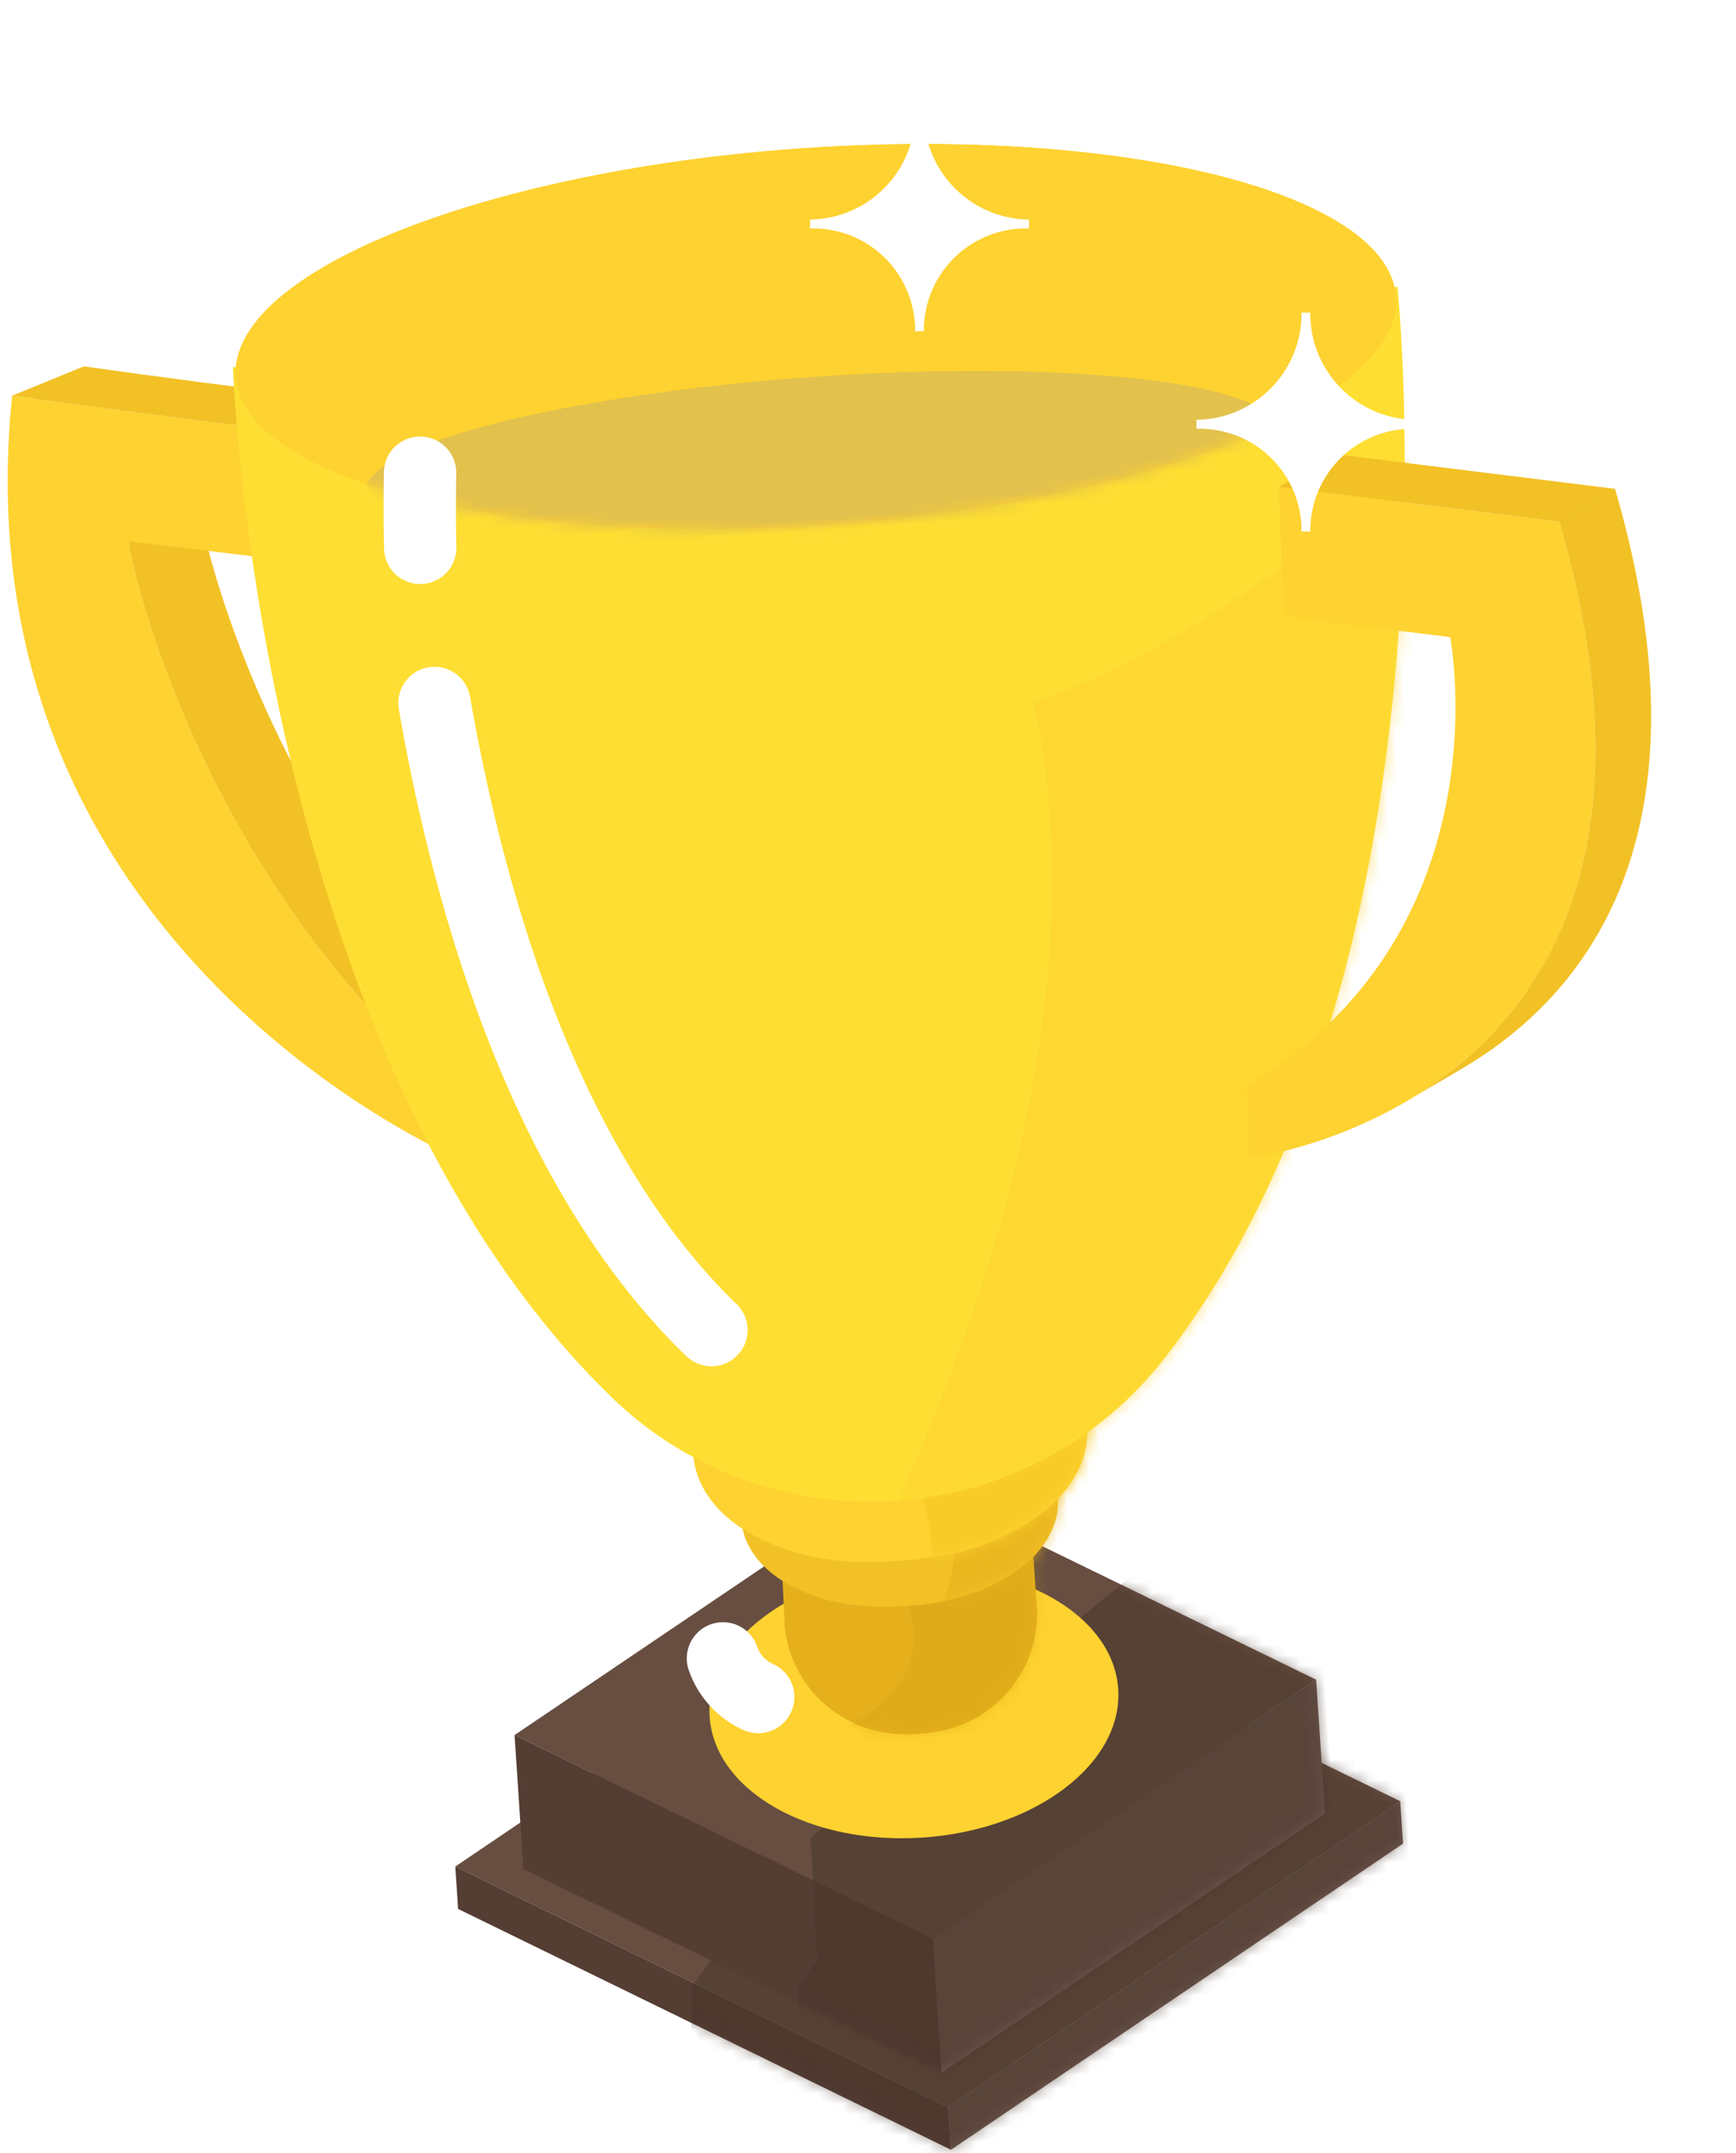
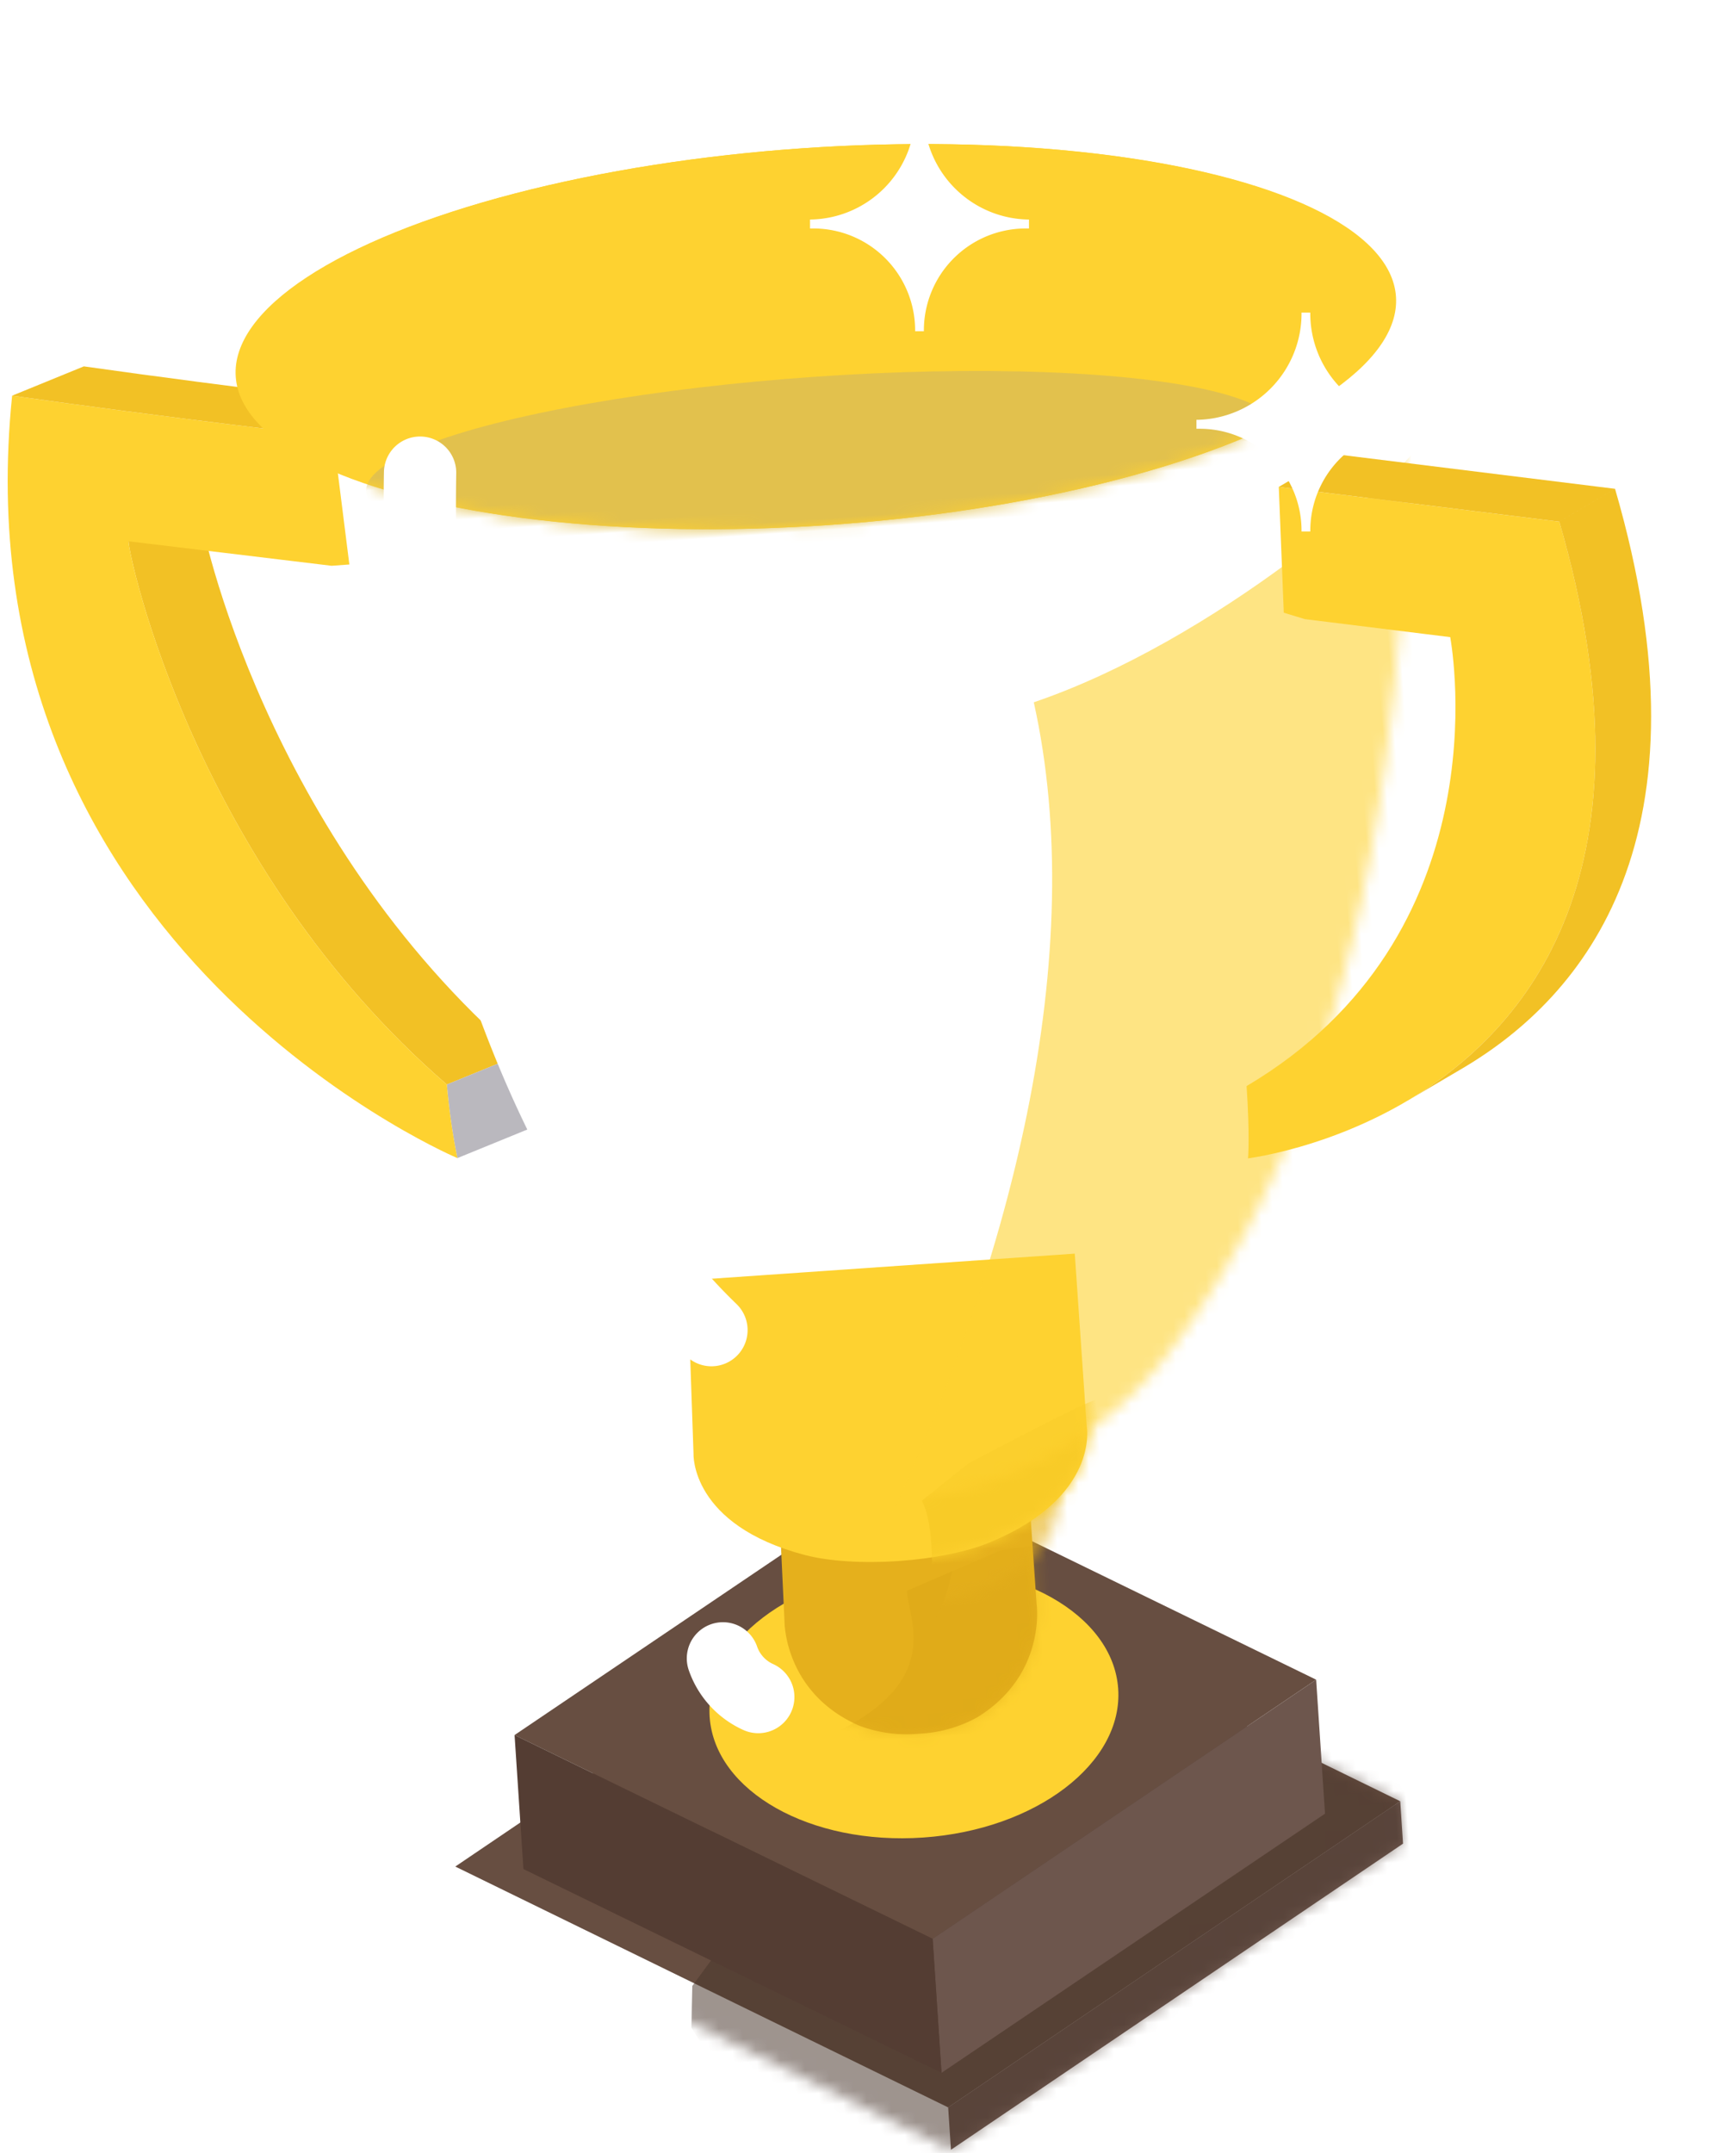
<svg xmlns="http://www.w3.org/2000/svg" xmlns:xlink="http://www.w3.org/1999/xlink" width="146" height="181" viewBox="0 0 146 181">
  <defs>
    <filter id="a" width="123%" height="119.1%" x="-11.5%" y="-9.6%" filterUnits="objectBoundingBox">
      <feOffset dx="-7" dy="9" in="SourceAlpha" result="shadowOffsetOuter1" />
      <feColorMatrix in="shadowOffsetOuter1" result="shadowMatrixOuter1" values="0 0 0 0 0.398 0 0 0 0 0.359 0 0 0 0 0.33 0 0 0 0.205 0" />
      <feMerge>
        <feMergeNode in="shadowMatrixOuter1" />
        <feMergeNode in="SourceGraphic" />
      </feMerge>
    </filter>
    <path id="b" d="M.33 26.968l.01-3.57L40.3 46.45l39.703-23.053-.01 3.57L40.29 50.02.33 26.968zm.01-3.57L40.04.345l39.961 23.052L40.3 46.45.34 23.398z" />
-     <path id="d" d="M.17 31.05l.033-11.29L34.1 39.272l33.679-19.51-.033 11.29L34.07 50.56.171 31.049zm.033-11.29L33.88.25 67.78 19.761l-33.679 19.51L.203 19.762z" />
    <path id="f" d="M.015 14.946s-.443 5.958 5.633 9.14a11.206 11.206 0 0 0 4.993 1.039 11.208 11.208 0 0 0 4.994-1.039c6.075-3.183 5.632-9.14 5.632-9.14V.367H.336l-.321 14.58z" />
    <path id="h" d="M.134 11.986s-.556 4.81 7.06 7.382a20.82 20.82 0 0 0 6.262.84c2.117.04 4.229-.243 6.26-.84 7.617-2.571 7.062-7.382 7.062-7.382V.21H.536L.134 11.986z" />
    <path id="j" d="M.4 14.832s-.69 5.958 8.785 9.141c1.987.666 4.83 1.04 7.79 1.04 2.958 0 5.802-.372 7.789-1.04 9.475-3.183 8.784-9.14 8.784-9.14V.253H.902L.401 14.832z" />
    <path id="l" d="M26.17 104.204C-1.892 73.272.153 15.402.153 15.402h.245C1.703 7.014 23.071.344 49.24.344S96.776 7.014 98.081 15.4h.246s2.045 57.873-26.017 88.802a31.415 31.415 0 0 1-46.14 0z" />
    <ellipse id="n" cx="48.848" cy="16.214" rx="48.802" ry="15.871" />
  </defs>
  <g fill="none" fill-rule="evenodd" filter="url(#a)" transform="translate(5.4 -2.036)">
    <g fill-rule="nonzero">
      <path fill="#674E41" d="M119.361 144.45l-38.02 25.734-41.451-20.245 38.02-25.733z" />
      <path fill="#6D564D" d="M119.361 144.45l.236 3.563-38.02 25.733-.236-3.562z" />
-       <path fill="#543D33" d="M81.343 170.184l.236 3.562-41.452-20.244-.236-3.562z" />
    </g>
    <g transform="rotate(-3.95 1854.895 -486.781)">
      <mask id="c" fill="#fff">
        <use xlink:href="#b" />
      </mask>
      <g fill="#47342A" fill-rule="nonzero" mask="url(#c)" opacity=".529">
        <path d="M55.403-1.56L21.44 22.405l-.158 10.316-1.746 2.063-.318 3.492 3.491 6.666 17.777 7.141 8.57-.793 36.34-20.156-2.699-10.157-2.539-4.286-5.237-9.363-19.361-9.84" />
      </g>
    </g>
    <g fill-rule="nonzero">
      <path fill="#674E41" d="M112.29 134.23l-32.254 21.784-35.162-17.129L77.128 117.1z" />
      <path fill="#6D564D" d="M112.29 134.23l.746 11.264-32.254 21.784-.746-11.264z" />
      <path fill="#543D33" d="M80.038 156.014l.745 11.264-35.162-17.129-.745-11.264z" />
    </g>
    <g transform="rotate(-3.95 1749.77 -568.415)">
      <mask id="e" fill="#fff">
        <use xlink:href="#d" />
      </mask>
      <g fill="#47342A" fill-rule="nonzero" mask="url(#e)" opacity=".529">
        <path d="M58.416 6.123L24.453 30.088l-.159 10.316-1.746 2.063-.317 3.491 3.491 6.666 17.776 7.141 8.57-.793L88.41 38.817 85.713 28.66l-2.539-4.285-5.237-9.364-19.362-9.841" />
      </g>
    </g>
    <ellipse cx="17.375" cy="11.562" fill="#FED230" fill-rule="nonzero" rx="17.22" ry="11.348" transform="rotate(-3.95 1854.797 -811.859)" />
    <path fill="#E5B01C" fill-rule="nonzero" d="M67.578 129.35s-.032 5.975 6.249 8.73c1.609.617 3.338.854 5.053.693a11.208 11.208 0 0 0 4.91-1.38c5.841-3.595 4.99-9.507 4.99-9.507l-1.005-14.544-20.881 1.442.684 14.567z" />
    <g transform="rotate(-3.95 1692.606 -907.48)">
      <mask id="g" fill="#fff">
        <use xlink:href="#f" />
      </mask>
      <g fill="#D7A312" fill-rule="nonzero" mask="url(#g)" opacity=".369">
        <path d="M10.482 13.064c-.179 2.093 2.648 7.454-6.348 11.268 3.05 3.63 14.125 1.746 14.125 1.746s6.845-5.414 6.983-6.348c.138-.934 1.899-5.425 1.587-6.666-.312-1.241.525-2.669-.952-3.015-1.478-.345-7.301.159-7.301.159" />
      </g>
    </g>
-     <path fill="#F2C125" fill-rule="nonzero" d="M63.963 120.745s-.223 4.839 7.553 6.88a20.82 20.82 0 0 0 6.304.405 20.819 20.819 0 0 0 6.188-1.268c7.421-3.09 6.536-7.852 6.536-7.852l-.811-11.747-26.18 1.807.41 11.775z" />
    <g transform="rotate(-3.95 1609.014 -859.126)">
      <mask id="i" fill="#fff">
        <use xlink:href="#h" />
      </mask>
      <g fill="#E5B01C" fill-rule="nonzero" mask="url(#i)" opacity=".588">
        <path d="M17.9 15.128c-.072 2.14-1.253 5.484-2.38 6.666-1.128 1.182 6.506-.635 6.506-.635l6.03-3.332 1.746-3.65s-.45-2.837-1.27-3.016c-.82-.179-6.348 1.27-6.348 1.27" />
      </g>
    </g>
    <g fill-rule="nonzero">
      <path fill="#F2C125" d="M12.407 38.536l6.033-2.465c.013 1.231 5.573 27.34 26.774 45.667l-6.034 2.465C17.978 65.876 12.418 39.767 12.407 38.536z" />
      <path fill="#BAB8BE" d="M39.178 84.202l6.034-2.464c.177 2.077.473 4.142.885 6.186l-6.034 2.464a54.978 54.978 0 0 1-.885-6.186z" />
      <path fill="#FED230" d="M29.631 29.765l1.35 10.721-1.494.11-17.08-2.06c.013 1.23 5.573 27.34 26.773 45.667.178 2.077.473 4.142.885 6.185-1.839-.803-42.099-18.79-37.445-64.09 12.732 1.805 26.617 3.411 27.011 3.467z" />
-       <path fill="#BAB8BE" d="M29.631 29.765l6.034-2.464 1.35 10.72-6.035 2.465z" />
      <path fill="#F2C125" d="M2.619 26.297l6.033-2.464c12.734 1.805 26.618 3.412 27.014 3.468l-6.034 2.464c-.395-.056-14.28-1.662-27.013-3.468z" />
    </g>
    <g>
      <path fill="#FED230" fill-rule="nonzero" d="M59.926 115.243s-.279 5.991 9.393 8.515c2.028.527 4.89.703 7.842.5 2.952-.205 5.763-.77 7.7-1.574 9.233-3.828 8.133-9.724 8.133-9.724L91.99 98.416l-32.568 2.25.504 14.577z" />
      <g transform="rotate(-3.95 1486.074 -798.047)">
        <mask id="k" fill="#fff">
          <use xlink:href="#j" />
        </mask>
        <g fill="#F8CB27" fill-rule="nonzero" mask="url(#k)">
          <path d="M19.276 20.092c1.027 2.121.318 7.3.318 7.3l7.935-1.586 7.935-7.777.794-3.809s-.92-1.612-1.746-1.587c-.826.025-11.11 4.603-11.11 4.603" />
        </g>
      </g>
    </g>
    <g>
      <g fill-rule="nonzero" transform="rotate(-3.95 136.443 -282.423)">
-         <path fill="#FEDE32" d="M98.534 15.235s2.045 57.872-26.017 88.802a31.118 31.118 0 0 1-23.07 10.092 31.118 31.118 0 0 1-23.07-10.092C-1.685 73.105.361 15.235.361 15.235h98.173z" />
        <ellipse cx="49.447" cy="16.049" fill="#FED230" rx="48.905" ry="15.872" />
      </g>
      <g transform="rotate(-3.95 133.927 -285.337)">
        <mask id="m" fill="#fff">
          <use xlink:href="#l" />
        </mask>
        <g fill="#FED230" fill-rule="nonzero" mask="url(#m)" opacity=".6">
          <path d="M100.74 27.643s2.934 10.973 3.492 14.761c.557 3.788 2.116 14.928 1.746 18.093-.371 3.165-2.154 19.234-2.54 20.314-.385 1.08-25.438 28.184-25.551 28.885-.113.701-10.547 7.346-31.424 9.84 14.183-24.363 22.139-50.263 18.945-71.393 15.408-4.072 32.006-16.391 35.015-20.657" />
        </g>
      </g>
    </g>
    <g fill-rule="nonzero">
      <path fill="#FED230" d="M132.738 36.886c13.86 47.639-24.174 53.23-26.176 53.524.008-.095.157-1.9-.122-6.078 21.396-12.66 17.34-36.485 17.127-37.739l-12.232-1.514-1.767-.54-.421-10.572 23.591 2.92z" />
      <path fill="#F2C125" d="M124.593 82.843l-4.69 2.761c10.272-6.047 21.353-19.442 12.835-48.717l4.69-2.76c8.518 29.274-2.562 42.67-12.835 48.716zM109.148 33.966l4.69-2.76 23.59 2.92-4.69 2.76z" />
    </g>
    <g>
      <ellipse cx="48.855" cy="16.047" fill="#FED230" fill-rule="nonzero" rx="48.802" ry="15.871" transform="rotate(-3.95 136.17 -291.002)" />
      <g transform="rotate(-3.95 133.731 -291.015)">
        <mask id="o" fill="#fff">
          <use xlink:href="#n" />
        </mask>
        <g fill="#E2C14D" mask="url(#o)">
          <ellipse cx="38.65" cy="7.088" rx="38.387" ry="7.022" transform="translate(9.957 19.51)" />
        </g>
      </g>
    </g>
    <path stroke="#FFF" stroke-linecap="round" stroke-width="6.081" d="M38.138 52.128c3.68 21.121 10.953 40.801 23.295 52.717M36.929 32.77c-.035 2.115-.032 4.221.01 6.318M62.4 132.44a5.556 5.556 0 0 0 2.97 3.249" />
    <path fill="#FFF" fill-rule="nonzero" d="M111.798 19.313h-.737a8.938 8.938 0 0 1-8.84 9.014v.751h.369a8.565 8.565 0 0 1 8.471 8.638h.737a8.565 8.565 0 0 1 8.471-8.638h.368v-.751a8.939 8.939 0 0 1-8.84-9.014zM79.3 2.477h-.737a8.938 8.938 0 0 1-8.839 9.013v.751h.368a8.565 8.565 0 0 1 8.471 8.638h.737a8.565 8.565 0 0 1 8.471-8.637h.368v-.751a8.939 8.939 0 0 1-8.84-9.014z" />
  </g>
</svg>